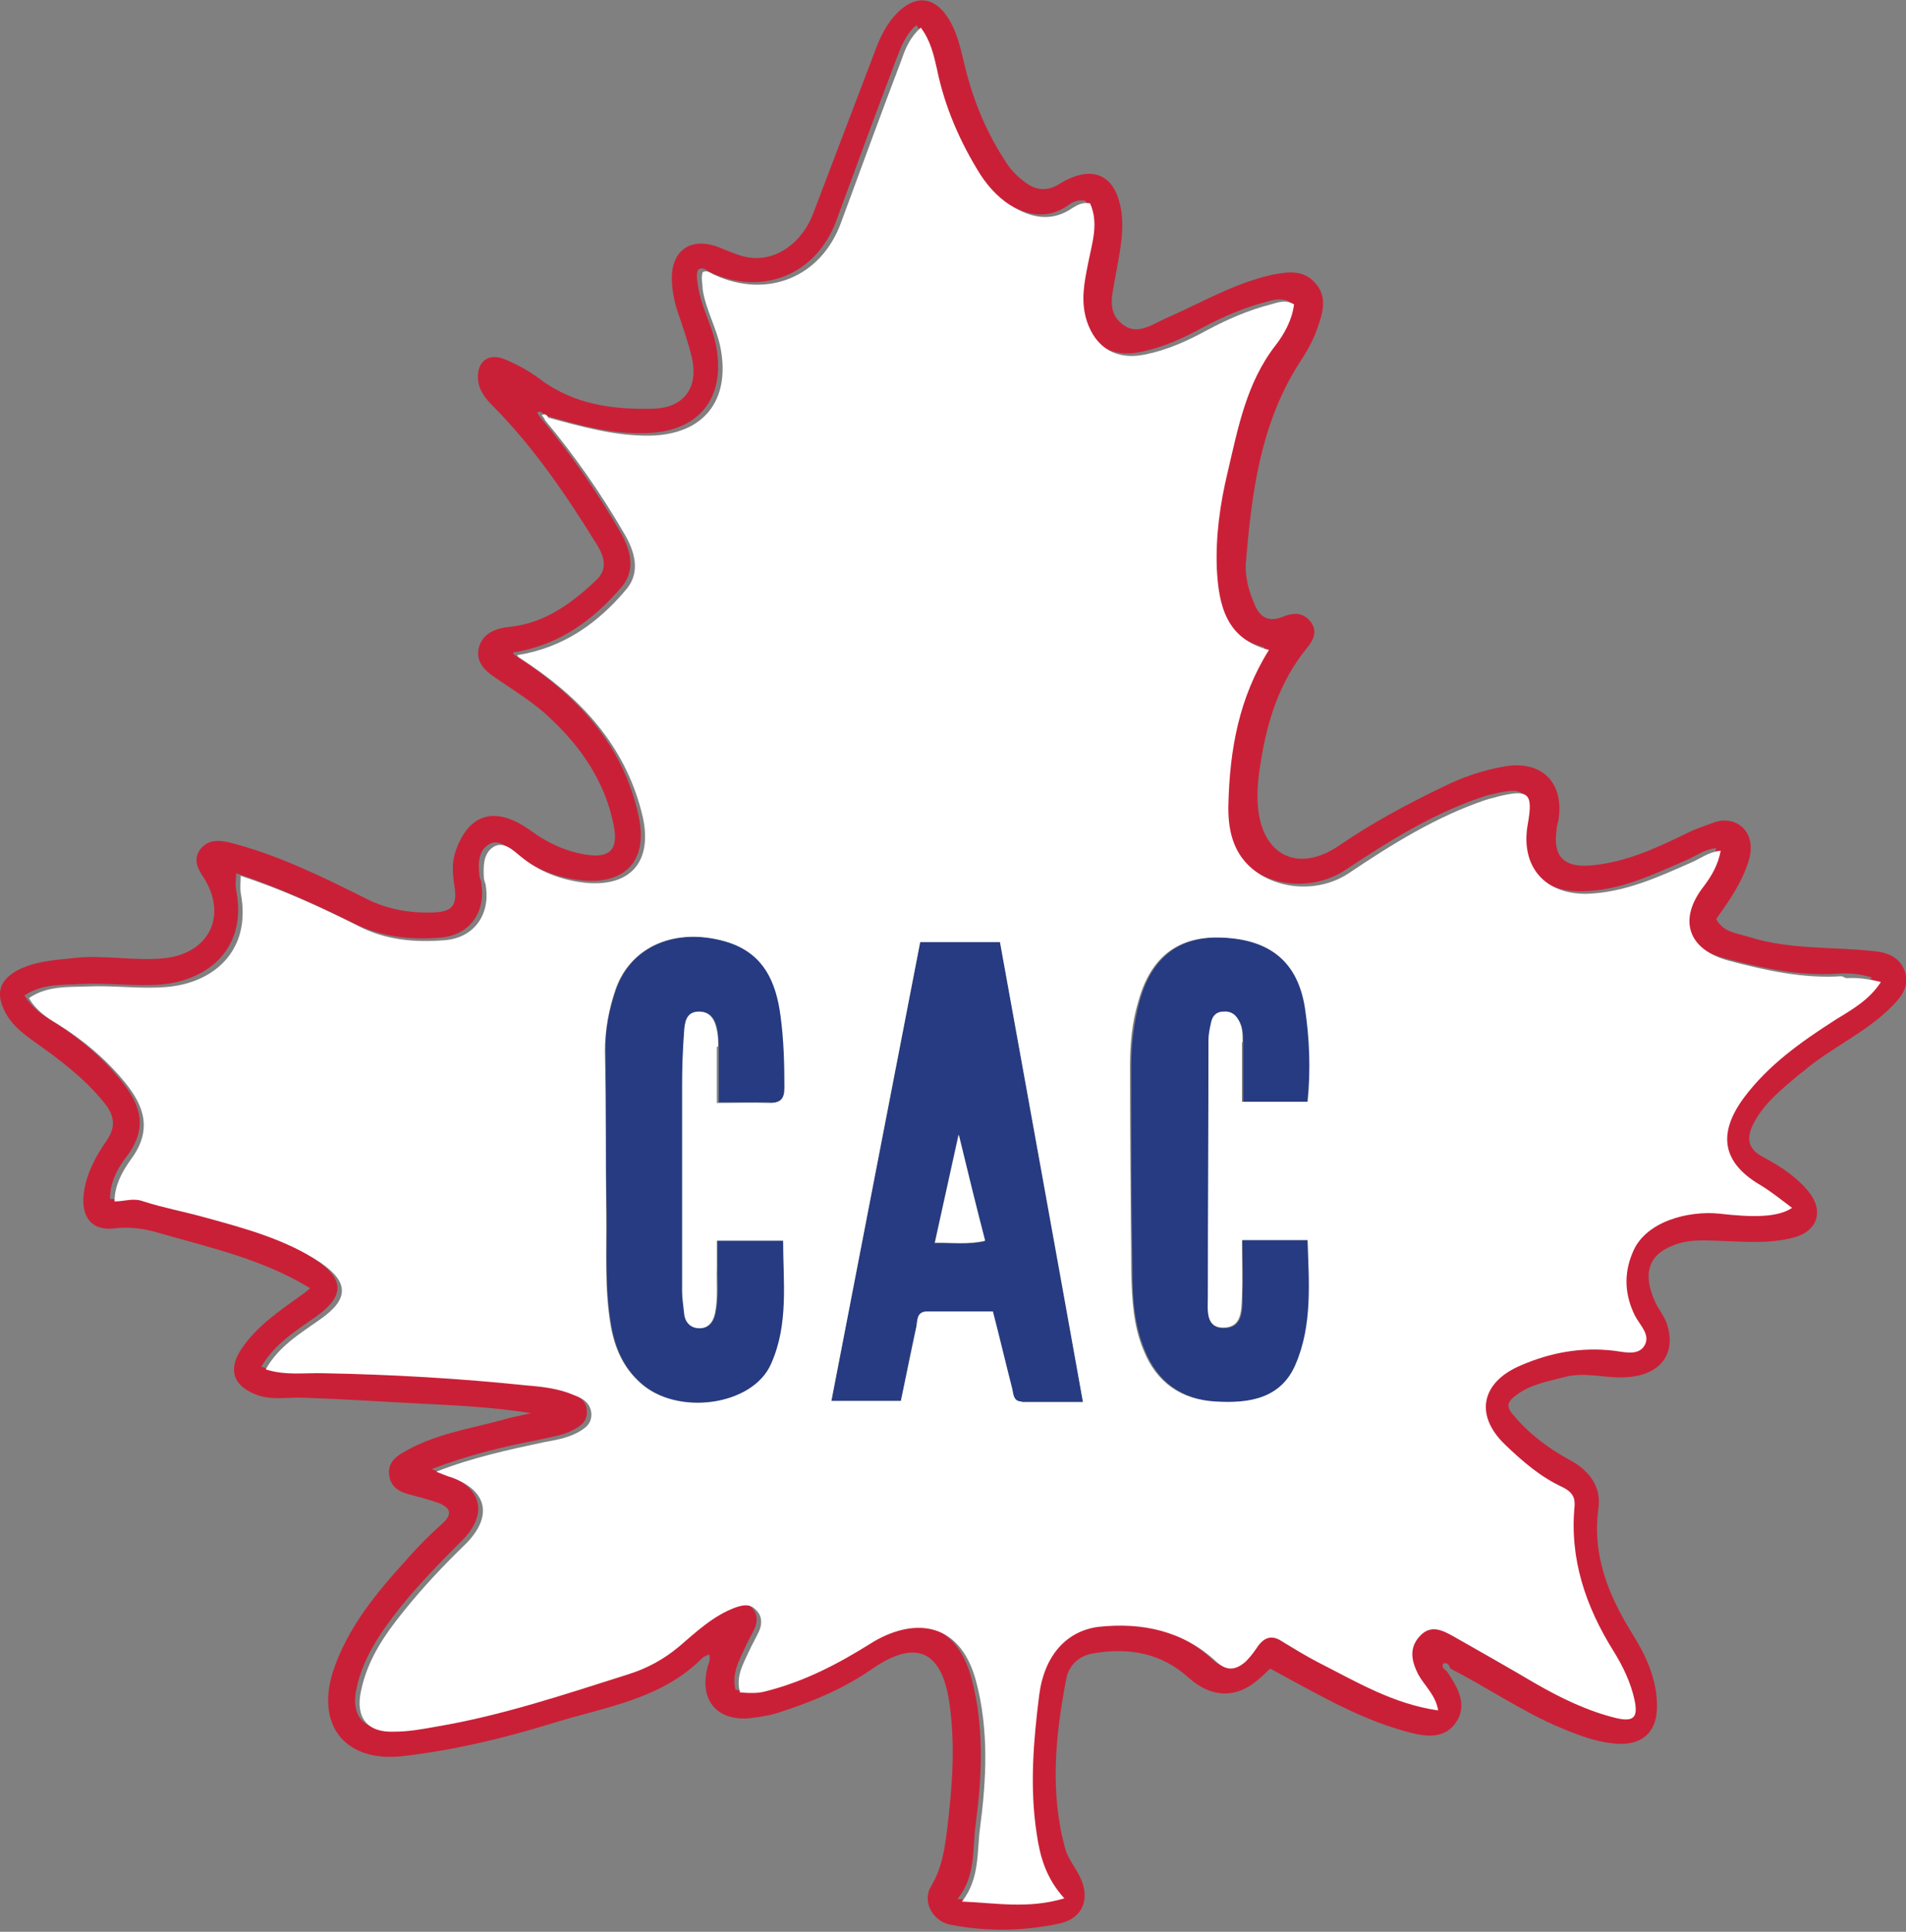
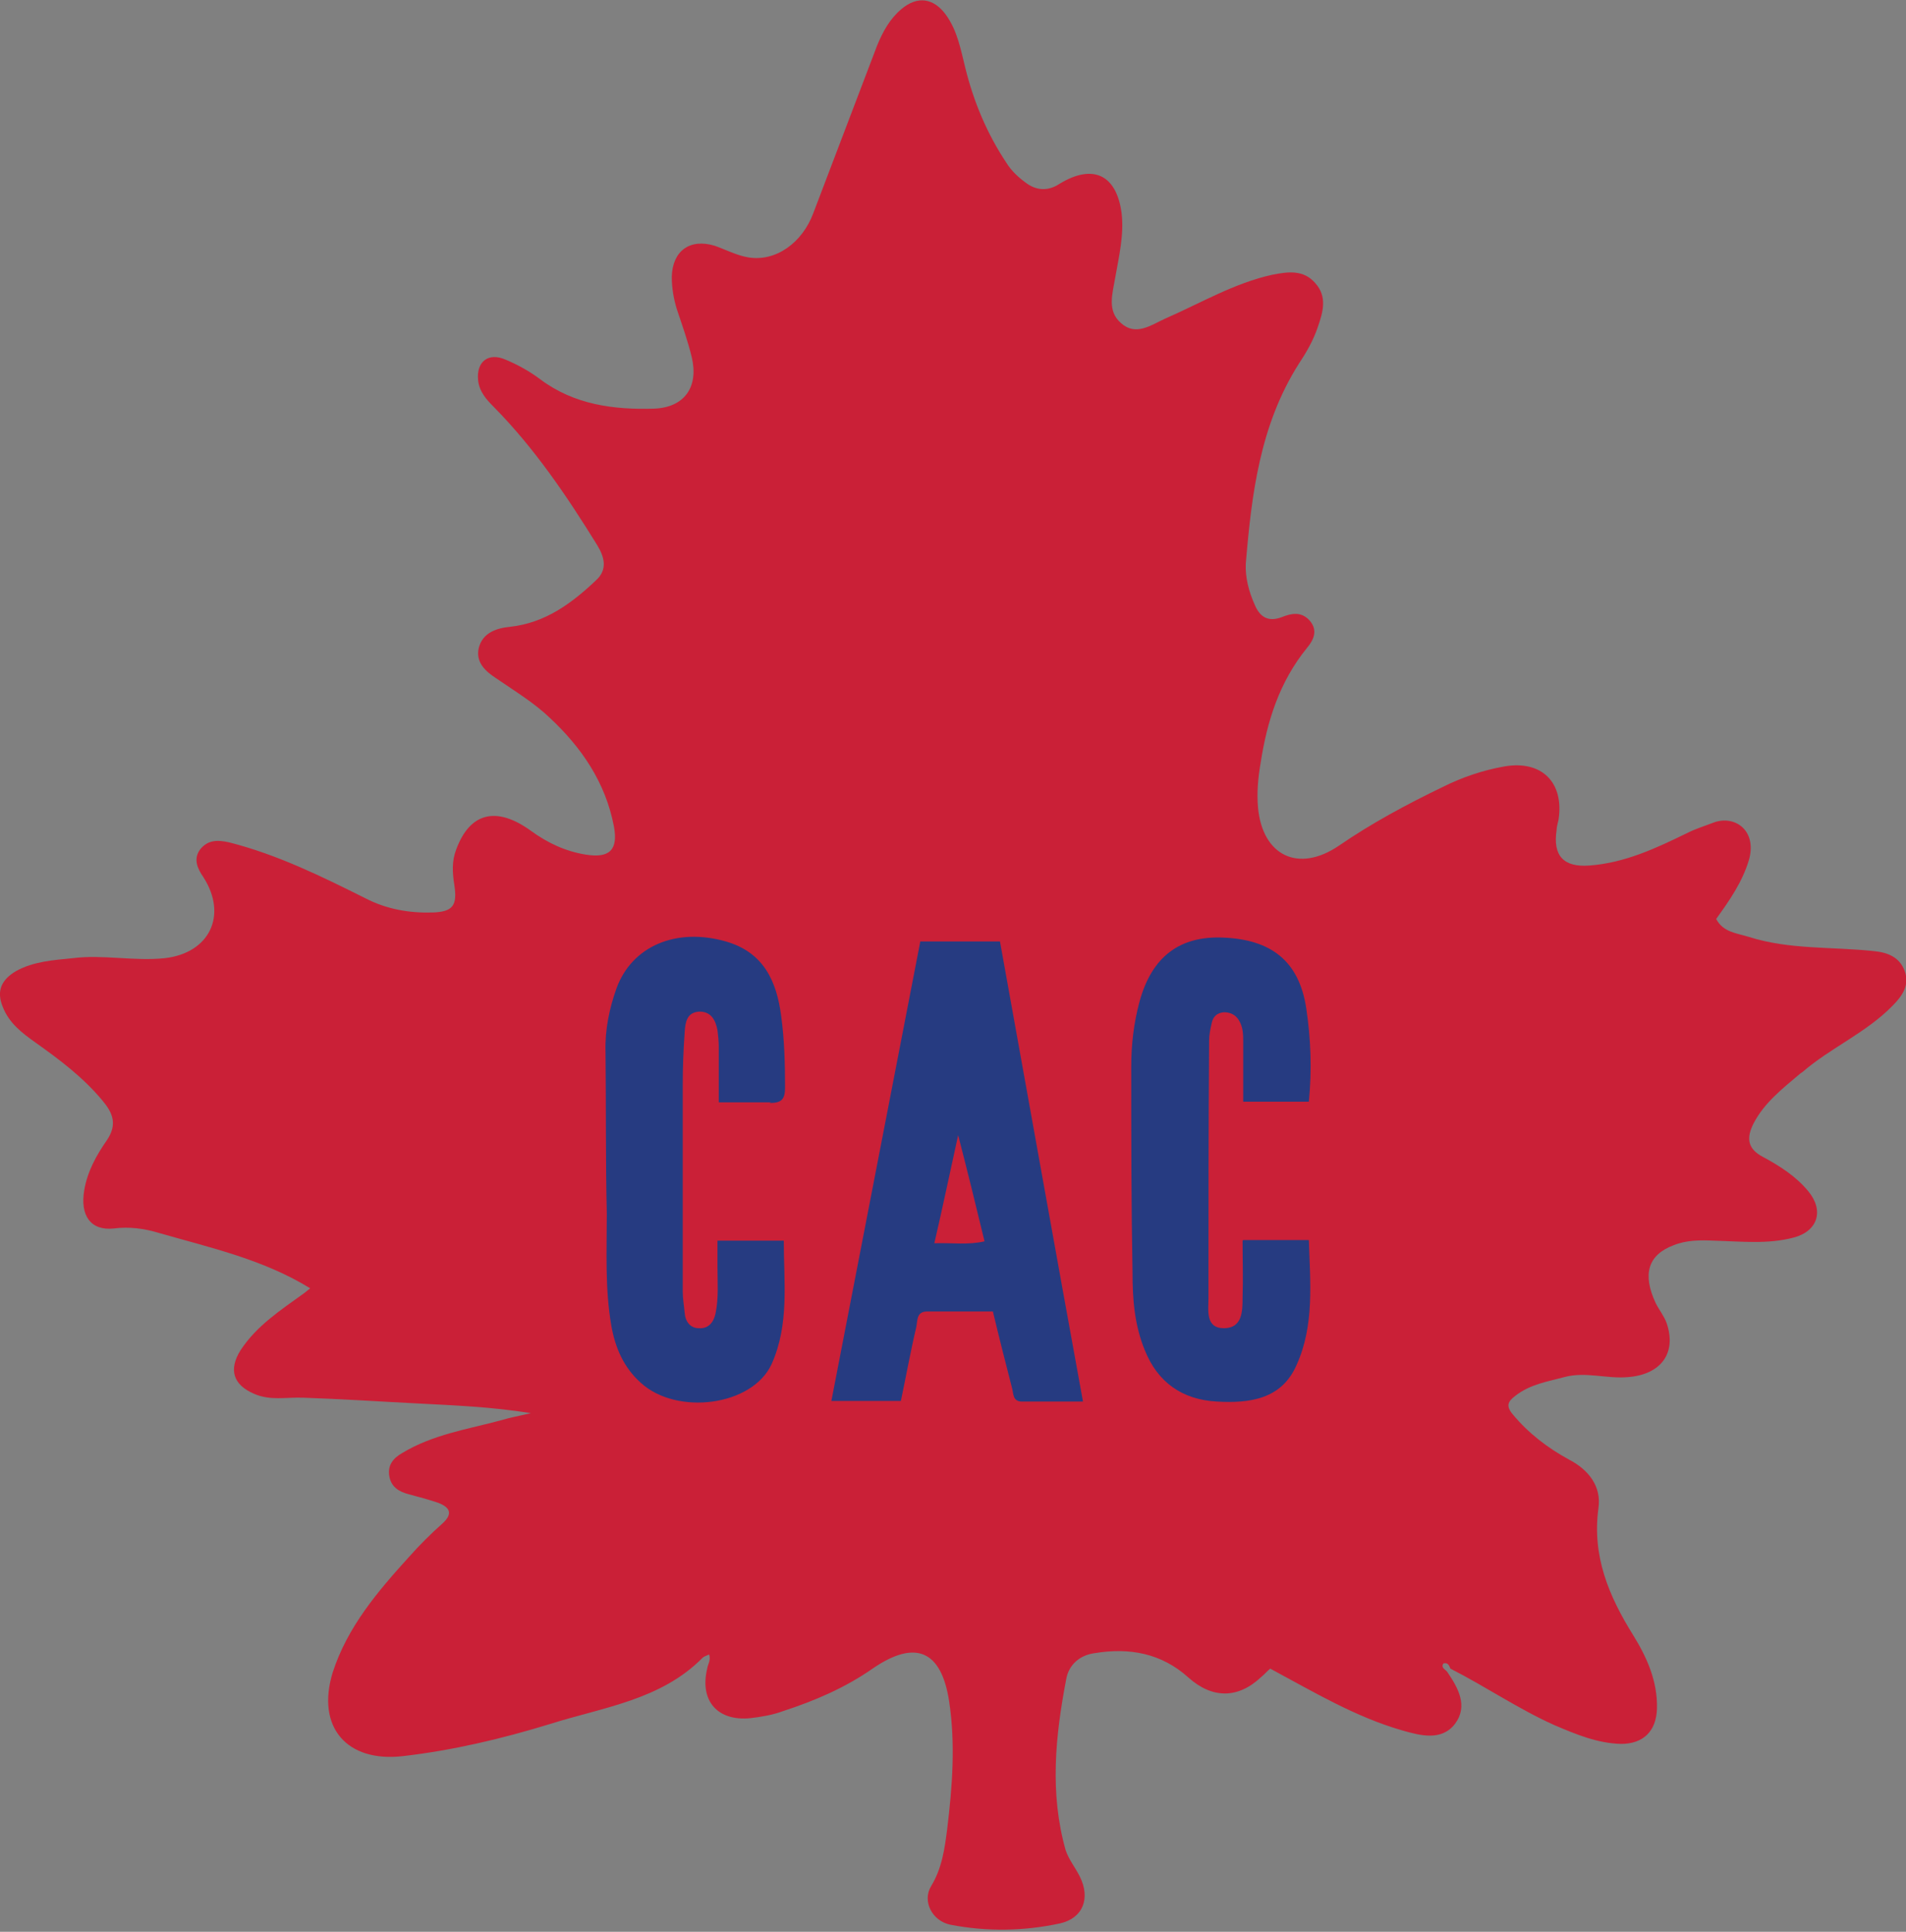
<svg xmlns="http://www.w3.org/2000/svg" id="LOGOS" viewBox="0 0 29.62 30.02">
  <rect x="0" y="0" width="29.62" height="30.02" fill="#808080" stroke="none" />
  <defs>
    <style>
      .cls-1 {
        fill: #fff;
      }

      .cls-2 {
        fill: #ca2037;
      }

      .cls-3 {
        fill: #263b81;
      }
    </style>
  </defs>
-   <path class="cls-2" d="M28.01,16.66c.44-.38,.99-.61,1.4-1.03,.15-.15,.27-.32,.19-.54-.08-.22-.27-.29-.48-.31-.65-.07-1.31-.02-1.94-.22-.19-.06-.4-.07-.51-.28,.21-.29,.41-.58,.51-.92,.13-.46-.23-.71-.57-.57-.13,.05-.26,.09-.38,.15-.49,.24-.98,.47-1.53,.51-.4,.03-.57-.15-.51-.55,0-.05,.02-.11,.03-.16,.09-.58-.26-.93-.84-.83-.34,.06-.66,.17-.96,.32-.56,.27-1.1,.56-1.61,.91-.63,.43-1.19,.16-1.26-.59-.02-.23,0-.46,.04-.69,.1-.65,.29-1.26,.72-1.79,.1-.12,.18-.27,.04-.43-.13-.14-.28-.11-.43-.05-.21,.08-.34,0-.42-.19-.09-.2-.15-.42-.14-.64,.09-1.08,.22-2.15,.82-3.1,.12-.18,.23-.37,.3-.58,.08-.23,.15-.47-.04-.68-.18-.21-.42-.18-.67-.13-.59,.13-1.11,.44-1.66,.68-.22,.1-.46,.28-.69,.07-.22-.19-.13-.46-.09-.7,.06-.34,.14-.67,.1-1.01-.08-.6-.45-.77-.97-.45-.17,.11-.34,.1-.49,0-.13-.09-.25-.2-.33-.33-.3-.45-.51-.95-.64-1.48-.07-.28-.12-.57-.3-.82-.19-.26-.44-.3-.69-.09-.18,.15-.29,.35-.38,.57-.33,.87-.66,1.73-.99,2.6-.17,.46-.58,.76-1.01,.69-.18-.03-.35-.12-.52-.18-.39-.12-.66,.08-.67,.48,0,.18,.03,.35,.08,.51,.08,.24,.17,.49,.23,.74,.11,.46-.11,.78-.58,.8-.63,.02-1.25-.06-1.78-.46-.16-.12-.34-.22-.53-.3-.27-.12-.46,.03-.43,.32,.02,.18,.13,.3,.25,.42,.63,.64,1.13,1.38,1.6,2.14,.11,.18,.17,.38-.02,.55-.38,.36-.79,.66-1.33,.72-.21,.02-.43,.09-.49,.33-.05,.22,.1,.36,.27,.47,.29,.2,.59,.38,.84,.62,.49,.46,.86,1,.99,1.68,.07,.37-.07,.5-.44,.44-.31-.05-.59-.18-.85-.37-.54-.39-.95-.28-1.16,.29-.07,.18-.06,.36-.03,.55,.05,.32-.02,.42-.34,.43-.36,.01-.71-.05-1.04-.22-.68-.34-1.37-.68-2.12-.87-.18-.04-.33-.04-.45,.11-.11,.15-.04,.3,.05,.43,.38,.59,.1,1.18-.6,1.26-.48,.05-.96-.06-1.43,0-.3,.03-.61,.05-.88,.2-.22,.13-.31,.3-.21,.55,.1,.26,.3,.41,.51,.56,.38,.27,.74,.54,1.04,.9,.16,.19,.24,.37,.07,.62-.16,.23-.3,.48-.35,.77-.07,.4,.1,.64,.46,.6,.24-.03,.47,0,.7,.07,.8,.23,1.62,.41,2.35,.86-.04,.03-.07,.06-.1,.08-.36,.26-.73,.5-.98,.88-.19,.3-.12,.54,.21,.68,.25,.11,.5,.05,.76,.06,.6,.02,1.19,.06,1.79,.09,.56,.03,1.12,.05,1.75,.15-.21,.05-.33,.07-.46,.11-.52,.14-1.06,.22-1.54,.51-.14,.08-.23,.19-.2,.36,.03,.17,.15,.24,.3,.28,.15,.04,.3,.08,.45,.13,.19,.07,.25,.17,.07,.33-.18,.16-.35,.33-.51,.51-.49,.54-.96,1.09-1.19,1.8-.26,.85,.22,1.4,1.09,1.3,.78-.09,1.54-.27,2.29-.5,.82-.26,1.72-.37,2.37-1.03,.02-.02,.06-.03,.1-.05,.03,.09-.02,.15-.03,.22-.12,.5,.16,.82,.67,.77,.17-.02,.35-.05,.51-.11,.49-.16,.96-.36,1.39-.66,.67-.46,1.07-.28,1.19,.51,.1,.66,.05,1.32-.03,1.98-.04,.31-.08,.61-.25,.89-.14,.23,.01,.54,.3,.6,.57,.11,1.14,.1,1.7-.02,.36-.08,.48-.39,.31-.73-.07-.14-.17-.26-.22-.41-.25-.89-.16-1.77,.01-2.66,.04-.22,.21-.37,.44-.4,.54-.09,1.04,0,1.46,.38,.37,.33,.77,.33,1.13-.01,.05-.04,.09-.09,.14-.13,.67,.36,1.32,.75,2.05,.96,.28,.08,.61,.17,.82-.1,.21-.28,.05-.56-.12-.81-.03-.04-.1-.06-.06-.13,.07-.02,.09,.03,.11,.08,.55,.28,1.06,.63,1.62,.88,.33,.14,.66,.28,1.03,.29,.35,0,.55-.2,.56-.55,.01-.43-.16-.8-.37-1.14-.38-.61-.64-1.23-.54-1.97,.05-.34-.15-.6-.46-.76-.33-.18-.63-.41-.87-.7-.11-.13-.08-.2,.04-.29,.23-.18,.5-.22,.76-.29,.33-.09,.66,.03,.99,0,.51-.04,.76-.37,.6-.84-.04-.11-.12-.21-.17-.31-.21-.45-.12-.75,.28-.9,.2-.08,.41-.08,.63-.07,.41,.01,.83,.06,1.24-.05,.37-.1,.47-.42,.22-.72-.19-.23-.44-.39-.7-.53-.25-.13-.26-.3-.15-.52,.17-.33,.46-.55,.73-.78Zm-.7,1.73c.16,.1,.31,.22,.47,.34-.22,.14-.6,.15-1.13,.09-.47-.06-1.15,.12-1.35,.61-.13,.34-.11,.66,.04,.98,.07,.15,.25,.31,.14,.47-.1,.15-.31,.09-.47,.07-.51-.06-.98,.03-1.45,.23-.61,.26-.72,.77-.24,1.23,.27,.26,.56,.51,.91,.67,.13,.06,.19,.14,.17,.28-.09,.83,.16,1.56,.6,2.25,.15,.23,.27,.48,.33,.76,.06,.27-.01,.35-.28,.29-.45-.1-.86-.31-1.26-.54-.42-.24-.84-.49-1.27-.73-.17-.1-.36-.19-.53,0-.17,.19-.12,.39-.02,.59,.09,.18,.27,.32,.31,.56-.7-.11-1.27-.45-1.87-.75-.19-.1-.37-.21-.55-.32-.15-.1-.27-.08-.38,.07-.06,.08-.12,.17-.19,.24-.15,.14-.29,.16-.46,0-.51-.48-1.15-.6-1.82-.54-.5,.05-.85,.43-.93,1.06-.09,.71-.15,1.43-.04,2.15,.06,.35,.14,.68,.43,1.01-.56,.17-1.07,.07-1.59,.05,.29-.36,.23-.77,.28-1.14,.1-.76,.14-1.52-.06-2.28-.26-.98-1.02-.98-1.64-.59-.51,.32-1.04,.59-1.62,.74-.14,.04-.27,.03-.41,.02-.06-.25,.05-.44,.14-.64,.05-.11,.11-.21,.16-.32,.05-.12,.04-.24-.06-.33-.09-.08-.19-.07-.31-.03-.34,.13-.61,.38-.88,.61-.24,.21-.49,.34-.79,.43-.98,.31-1.95,.64-2.97,.81-.22,.04-.44,.07-.66,.08-.42,.02-.61-.22-.52-.63,.1-.48,.38-.88,.67-1.25,.29-.36,.61-.69,.94-1.02,.44-.42,.36-.84-.2-1.05-.07-.02-.14-.05-.24-.09,.56-.22,1.12-.35,1.68-.46,.17-.04,.34-.06,.5-.14,.13-.07,.24-.13,.23-.31-.01-.17-.14-.23-.27-.28-.23-.09-.48-.12-.73-.15-1.05-.11-2.1-.17-3.15-.19-.3,0-.6,.04-.91-.06,.21-.36,.54-.56,.85-.78,.44-.31,.45-.58,0-.88-.54-.37-1.17-.53-1.79-.7-.32-.09-.65-.14-.96-.25-.15-.05-.29,.02-.45,0,0-.27,.12-.48,.26-.66,.34-.45,.21-.81-.09-1.18-.3-.37-.66-.67-1.06-.92-.17-.1-.32-.21-.44-.4,.28-.19,.59-.16,.9-.18,.4-.02,.81,.04,1.21,.01,.74-.06,1.36-.56,1.18-1.47-.02-.08,0-.16,0-.26,.63,.21,1.23,.48,1.81,.77,.44,.22,.9,.27,1.37,.23,.45-.04,.7-.39,.63-.84,0-.05-.03-.09-.03-.13-.02-.18-.02-.38,.15-.48,.15-.09,.29,.05,.41,.14,.3,.25,.65,.38,1.03,.42,.7,.07,1.04-.33,.88-1.02-.23-1.04-.88-1.77-1.74-2.36-.06-.04-.12-.08-.18-.12-.01,0-.02-.03-.03-.04,.71-.11,1.25-.5,1.7-1.03,.22-.27,.12-.59-.04-.86-.36-.62-.77-1.21-1.23-1.76-.02-.03-.04-.05-.05-.08,.05-.03,.08,0,.1,.04,.52,.15,1.04,.3,1.59,.28,.82-.02,1.24-.54,1.09-1.35-.06-.32-.23-.6-.28-.92-.01-.09-.04-.18,0-.27,.08-.05,.13,.01,.18,.04,.82,.38,1.66,.04,1.97-.81,.31-.84,.62-1.69,.94-2.53,.07-.18,.14-.36,.3-.5,.15,.2,.2,.42,.25,.64,.13,.59,.36,1.14,.68,1.65,.13,.21,.31,.39,.53,.51,.3,.17,.6,.21,.9,0,.08-.06,.16-.09,.27-.07,.14,.31,.04,.62-.03,.93-.06,.3-.12,.6-.02,.9,.14,.42,.46,.61,.9,.52,.35-.07,.66-.21,.97-.38,.32-.17,.64-.31,.99-.4,.11-.03,.23-.07,.36,0-.03,.24-.15,.46-.29,.64-.45,.58-.58,1.28-.74,1.96-.12,.49-.19,.99-.17,1.51,.02,.58,.15,1.08,.81,1.26-.47,.74-.62,1.56-.63,2.4,0,.37,.06,.74,.37,1,.41,.34,1.05,.36,1.5,.07,.68-.45,1.36-.88,2.13-1.14,.06-.02,.12-.04,.18-.05,.49-.12,.56-.05,.47,.44-.11,.65,.27,1.09,.92,1.07,.59-.01,1.1-.26,1.63-.49,.14-.06,.26-.16,.45-.18-.04,.23-.13,.39-.26,.55-.41,.52-.26,.99,.39,1.16,.57,.15,1.15,.28,1.75,.24,.18-.01,.35,0,.54,.06-.19,.27-.46,.42-.71,.59-.53,.34-1.04,.69-1.42,1.21-.42,.57-.33,1.02,.28,1.37Z" />
+   <path class="cls-2" d="M28.01,16.66c.44-.38,.99-.61,1.4-1.03,.15-.15,.27-.32,.19-.54-.08-.22-.27-.29-.48-.31-.65-.07-1.31-.02-1.94-.22-.19-.06-.4-.07-.51-.28,.21-.29,.41-.58,.51-.92,.13-.46-.23-.71-.57-.57-.13,.05-.26,.09-.38,.15-.49,.24-.98,.47-1.53,.51-.4,.03-.57-.15-.51-.55,0-.05,.02-.11,.03-.16,.09-.58-.26-.93-.84-.83-.34,.06-.66,.17-.96,.32-.56,.27-1.1,.56-1.61,.91-.63,.43-1.19,.16-1.26-.59-.02-.23,0-.46,.04-.69,.1-.65,.29-1.26,.72-1.79,.1-.12,.18-.27,.04-.43-.13-.14-.28-.11-.43-.05-.21,.08-.34,0-.42-.19-.09-.2-.15-.42-.14-.64,.09-1.08,.22-2.15,.82-3.1,.12-.18,.23-.37,.3-.58,.08-.23,.15-.47-.04-.68-.18-.21-.42-.18-.67-.13-.59,.13-1.11,.44-1.66,.68-.22,.1-.46,.28-.69,.07-.22-.19-.13-.46-.09-.7,.06-.34,.14-.67,.1-1.01-.08-.6-.45-.77-.97-.45-.17,.11-.34,.1-.49,0-.13-.09-.25-.2-.33-.33-.3-.45-.51-.95-.64-1.48-.07-.28-.12-.57-.3-.82-.19-.26-.44-.3-.69-.09-.18,.15-.29,.35-.38,.57-.33,.87-.66,1.73-.99,2.6-.17,.46-.58,.76-1.01,.69-.18-.03-.35-.12-.52-.18-.39-.12-.66,.08-.67,.48,0,.18,.03,.35,.08,.51,.08,.24,.17,.49,.23,.74,.11,.46-.11,.78-.58,.8-.63,.02-1.25-.06-1.78-.46-.16-.12-.34-.22-.53-.3-.27-.12-.46,.03-.43,.32,.02,.18,.13,.3,.25,.42,.63,.64,1.13,1.38,1.6,2.14,.11,.18,.17,.38-.02,.55-.38,.36-.79,.66-1.33,.72-.21,.02-.43,.09-.49,.33-.05,.22,.1,.36,.27,.47,.29,.2,.59,.38,.84,.62,.49,.46,.86,1,.99,1.68,.07,.37-.07,.5-.44,.44-.31-.05-.59-.18-.85-.37-.54-.39-.95-.28-1.16,.29-.07,.18-.06,.36-.03,.55,.05,.32-.02,.42-.34,.43-.36,.01-.71-.05-1.04-.22-.68-.34-1.37-.68-2.12-.87-.18-.04-.33-.04-.45,.11-.11,.15-.04,.3,.05,.43,.38,.59,.1,1.18-.6,1.26-.48,.05-.96-.06-1.43,0-.3,.03-.61,.05-.88,.2-.22,.13-.31,.3-.21,.55,.1,.26,.3,.41,.51,.56,.38,.27,.74,.54,1.04,.9,.16,.19,.24,.37,.07,.62-.16,.23-.3,.48-.35,.77-.07,.4,.1,.64,.46,.6,.24-.03,.47,0,.7,.07,.8,.23,1.62,.41,2.35,.86-.04,.03-.07,.06-.1,.08-.36,.26-.73,.5-.98,.88-.19,.3-.12,.54,.21,.68,.25,.11,.5,.05,.76,.06,.6,.02,1.19,.06,1.79,.09,.56,.03,1.12,.05,1.75,.15-.21,.05-.33,.07-.46,.11-.52,.14-1.06,.22-1.54,.51-.14,.08-.23,.19-.2,.36,.03,.17,.15,.24,.3,.28,.15,.04,.3,.08,.45,.13,.19,.07,.25,.17,.07,.33-.18,.16-.35,.33-.51,.51-.49,.54-.96,1.09-1.19,1.8-.26,.85,.22,1.4,1.09,1.3,.78-.09,1.54-.27,2.29-.5,.82-.26,1.72-.37,2.37-1.03,.02-.02,.06-.03,.1-.05,.03,.09-.02,.15-.03,.22-.12,.5,.16,.82,.67,.77,.17-.02,.35-.05,.51-.11,.49-.16,.96-.36,1.39-.66,.67-.46,1.07-.28,1.19,.51,.1,.66,.05,1.32-.03,1.98-.04,.31-.08,.61-.25,.89-.14,.23,.01,.54,.3,.6,.57,.11,1.14,.1,1.7-.02,.36-.08,.48-.39,.31-.73-.07-.14-.17-.26-.22-.41-.25-.89-.16-1.77,.01-2.66,.04-.22,.21-.37,.44-.4,.54-.09,1.04,0,1.46,.38,.37,.33,.77,.33,1.13-.01,.05-.04,.09-.09,.14-.13,.67,.36,1.32,.75,2.05,.96,.28,.08,.61,.17,.82-.1,.21-.28,.05-.56-.12-.81-.03-.04-.1-.06-.06-.13,.07-.02,.09,.03,.11,.08,.55,.28,1.06,.63,1.62,.88,.33,.14,.66,.28,1.03,.29,.35,0,.55-.2,.56-.55,.01-.43-.16-.8-.37-1.14-.38-.61-.64-1.23-.54-1.97,.05-.34-.15-.6-.46-.76-.33-.18-.63-.41-.87-.7-.11-.13-.08-.2,.04-.29,.23-.18,.5-.22,.76-.29,.33-.09,.66,.03,.99,0,.51-.04,.76-.37,.6-.84-.04-.11-.12-.21-.17-.31-.21-.45-.12-.75,.28-.9,.2-.08,.41-.08,.63-.07,.41,.01,.83,.06,1.24-.05,.37-.1,.47-.42,.22-.72-.19-.23-.44-.39-.7-.53-.25-.13-.26-.3-.15-.52,.17-.33,.46-.55,.73-.78Zm-.7,1.73Z" />
  <path class="cls-3" d="M14.3,14.64c-.46,2.38-.92,4.75-1.38,7.13h1.08c.08-.38,.15-.77,.24-1.15,.02-.1,0-.24,.17-.24,.34,0,.68,0,1.02,0,.1,.42,.2,.81,.3,1.2,.02,.08,.01,.2,.15,.2,.31,0,.62,0,.95,0-.44-2.41-.86-4.77-1.29-7.15h-1.24Zm.22,4.68c.13-.56,.24-1.09,.37-1.68,.15,.58,.28,1.11,.41,1.65-.26,.06-.5,.02-.79,.03Zm4.79-.04c0,.3,.01,.59,0,.88,0,.21,0,.48-.29,.48-.29,0-.24-.28-.24-.47,0-1.33,0-2.67,.01-4,0-.09,.02-.18,.04-.27,.02-.1,.08-.16,.19-.17,.1,0,.18,.04,.23,.12,.07,.11,.07,.23,.07,.35,0,.3,0,.61,0,.92h1.02c.05-.5,.03-.98-.04-1.45-.11-.73-.54-1.07-1.29-1.1-.68-.03-1.11,.3-1.3,.99-.09,.33-.13,.67-.13,1.01,0,1.07,0,2.14,.02,3.21,0,.41,.03,.81,.19,1.2,.2,.5,.58,.77,1.12,.8,.52,.03,1.01-.04,1.24-.57,.28-.62,.21-1.29,.19-1.94h-1.02Zm-7.35-2.14c.18,0,.24-.05,.24-.24,0-.37-.01-.74-.06-1.11-.07-.54-.27-.99-.86-1.16-.77-.22-1.46,.07-1.7,.73-.11,.31-.18,.64-.17,.98,.01,.84,0,1.68,.02,2.52,0,.58-.03,1.16,.07,1.74,.06,.34,.19,.65,.46,.89,.56,.51,1.73,.36,2.03-.29,.28-.62,.19-1.28,.19-1.92h-1.03c0,.15,0,.28,0,.41,0,.24,.02,.48-.03,.72-.03,.14-.11,.24-.26,.23-.13,0-.21-.1-.22-.24-.01-.11-.03-.22-.03-.33,0-1.07,0-2.13,0-3.2,0-.28,.01-.55,.03-.83,.01-.15,.03-.31,.23-.32,.18,0,.25,.13,.28,.29,.01,.08,.02,.17,.02,.25,0,.28,0,.55,0,.87,.29,0,.55,0,.81,0Z" />
-   <path class="cls-1" d="M28.62,15.17c-.6,.04-1.18-.09-1.75-.24-.64-.17-.8-.64-.39-1.16,.12-.16,.22-.33,.26-.55-.19,.02-.31,.12-.45,.18-.52,.23-1.04,.47-1.63,.49-.66,.01-1.03-.43-.92-1.07,.09-.5,.02-.56-.47-.44-.06,.02-.12,.03-.18,.05-.77,.26-1.46,.69-2.13,1.14-.45,.3-1.09,.27-1.5-.07-.31-.26-.38-.63-.37-1,.02-.84,.16-1.65,.63-2.4-.66-.17-.78-.68-.81-1.26-.02-.51,.05-1.01,.17-1.51,.16-.68,.29-1.38,.74-1.96,.14-.18,.26-.4,.29-.64-.13-.08-.25-.03-.36,0-.35,.09-.67,.23-.99,.4-.31,.17-.62,.31-.97,.38-.44,.09-.76-.1-.9-.52-.1-.31-.04-.6,.02-.9,.06-.31,.17-.62,.03-.93-.11-.02-.19,.02-.27,.07-.3,.21-.6,.17-.9,0-.22-.12-.39-.3-.53-.51-.32-.51-.56-1.06-.68-1.65-.05-.22-.1-.44-.25-.64-.16,.14-.24,.32-.3,.5-.32,.84-.63,1.69-.94,2.53-.31,.85-1.15,1.19-1.97,.81-.05-.02-.11-.08-.18-.04-.03,.09,0,.18,0,.27,.05,.32,.22,.6,.28,.92,.15,.81-.27,1.33-1.09,1.35-.55,.01-1.07-.14-1.59-.28-.02-.04-.05-.07-.1-.04,.02,.03,.04,.05,.05,.08,.46,.55,.87,1.14,1.23,1.76,.16,.27,.26,.59,.04,.86-.44,.53-.99,.92-1.7,1.03,0,.01,.01,.03,.03,.04,.06,.04,.12,.08,.18,.12,.85,.58,1.5,1.32,1.74,2.36,.15,.69-.19,1.08-.88,1.02-.38-.04-.73-.17-1.03-.42-.12-.1-.26-.23-.41-.14-.16,.1-.16,.3-.15,.48,0,.05,.03,.09,.03,.13,.07,.44-.18,.8-.63,.84-.47,.04-.94,0-1.37-.23-.58-.29-1.17-.56-1.81-.77,0,.1-.01,.18,0,.26,.18,.92-.44,1.42-1.18,1.47-.41,.03-.81-.03-1.21-.01-.31,.01-.62-.01-.9,.18,.11,.19,.27,.3,.44,.4,.4,.25,.76,.55,1.06,.92,.29,.36,.42,.73,.09,1.18-.13,.18-.26,.4-.26,.66,.16,0,.29-.06,.45,0,.31,.1,.64,.16,.96,.25,.62,.17,1.25,.34,1.79,.7,.45,.31,.44,.57,0,.88-.31,.22-.65,.42-.85,.78,.31,.1,.61,.05,.91,.06,1.05,.02,2.1,.08,3.15,.19,.25,.02,.5,.05,.73,.15,.13,.05,.25,.11,.27,.28,.01,.17-.1,.24-.23,.31-.16,.08-.33,.11-.5,.14-.56,.12-1.12,.24-1.68,.46,.1,.04,.17,.07,.24,.09,.57,.21,.64,.62,.2,1.05-.33,.32-.65,.66-.94,1.02-.3,.37-.57,.76-.67,1.25-.09,.41,.1,.65,.52,.63,.22,0,.44-.04,.66-.08,1.01-.17,1.99-.5,2.97-.81,.29-.09,.55-.23,.79-.43,.27-.23,.53-.48,.88-.61,.12-.04,.22-.06,.31,.03,.1,.09,.11,.21,.06,.33-.05,.11-.11,.21-.16,.32-.09,.2-.21,.39-.14,.64,.14,.01,.27,.02,.41-.02,.59-.15,1.11-.42,1.62-.74,.62-.39,1.38-.39,1.64,.59,.2,.76,.16,1.52,.06,2.28-.05,.37,0,.78-.28,1.14,.51,.02,1.03,.12,1.59-.05-.29-.32-.38-.66-.43-1.01-.11-.72-.05-1.44,.04-2.15,.08-.62,.43-1,.93-1.06,.67-.07,1.3,.06,1.82,.54,.17,.16,.31,.13,.46,0,.07-.07,.13-.15,.19-.24,.11-.15,.23-.17,.38-.07,.18,.11,.36,.22,.55,.32,.59,.3,1.17,.65,1.87,.75-.04-.24-.21-.38-.31-.56-.1-.2-.15-.4,.02-.59,.17-.19,.35-.1,.53,0,.42,.24,.85,.48,1.27,.73,.4,.23,.81,.43,1.26,.54,.27,.06,.34-.01,.28-.29-.06-.27-.18-.52-.33-.76-.43-.69-.68-1.43-.6-2.25,.01-.14-.05-.22-.17-.28-.35-.16-.64-.41-.91-.67-.48-.46-.37-.97,.24-1.23,.46-.2,.94-.29,1.45-.23,.16,.02,.37,.08,.47-.07,.11-.17-.06-.32-.14-.47-.16-.32-.18-.65-.04-.98,.19-.49,.87-.66,1.35-.61,.52,.06,.91,.06,1.13-.09-.16-.12-.31-.24-.47-.34-.61-.35-.7-.8-.28-1.37,.38-.51,.89-.87,1.42-1.21,.26-.16,.53-.31,.71-.59-.2-.05-.37-.07-.54-.06Zm-17.46,1.09c0-.08,0-.17-.02-.25-.03-.16-.1-.29-.28-.29-.2,0-.22,.17-.23,.32-.02,.28-.03,.55-.03,.83,0,1.07,0,2.13,0,3.2,0,.11,.02,.22,.03,.33,.01,.14,.09,.23,.22,.24,.15,.01,.23-.09,.26-.23,.05-.24,.02-.48,.03-.72,0-.13,0-.26,0-.41h1.03c0,.64,.09,1.3-.19,1.92-.29,.65-1.46,.81-2.03,.29-.27-.24-.4-.55-.46-.89-.1-.58-.06-1.16-.07-1.74-.01-.84,0-1.68-.02-2.52,0-.33,.06-.66,.17-.98,.24-.66,.93-.95,1.7-.73,.59,.17,.79,.62,.86,1.16,.05,.37,.06,.74,.06,1.11,0,.18-.06,.24-.24,.24-.26-.01-.52,0-.81,0,0-.32,0-.59,0-.87Zm4.72,5.52c-.13,0-.13-.11-.15-.2-.1-.39-.19-.78-.3-1.2-.34,0-.68,0-1.02,0-.17,0-.15,.14-.17,.24-.08,.38-.16,.77-.24,1.15h-1.08c.46-2.39,.92-4.75,1.38-7.13h1.24c.43,2.38,.86,4.74,1.29,7.15-.33,0-.64,0-.95,0Zm3.43-5.59c0-.12,0-.24-.07-.35-.05-.09-.13-.13-.23-.12-.11,0-.17,.07-.19,.17-.02,.09-.04,.18-.04,.27,0,1.33-.01,2.67-.01,4,0,.19-.04,.47,.24,.47,.29,0,.28-.27,.29-.48,.01-.29,0-.57,0-.88h1.02c.02,.65,.08,1.32-.19,1.94-.23,.53-.73,.6-1.24,.57-.54-.03-.92-.3-1.12-.8-.16-.38-.18-.79-.19-1.2-.01-1.07-.02-2.14-.02-3.21,0-.34,.03-.68,.13-1.01,.19-.69,.62-1.02,1.3-.99,.75,.03,1.18,.38,1.29,1.1,.07,.47,.09,.95,.04,1.45h-1.02c0-.32,0-.62,0-.92Zm-4.79,3.12c.29,0,.53,.03,.79-.03-.14-.54-.27-1.07-.41-1.65-.13,.59-.25,1.12-.37,1.68Z" />
</svg>